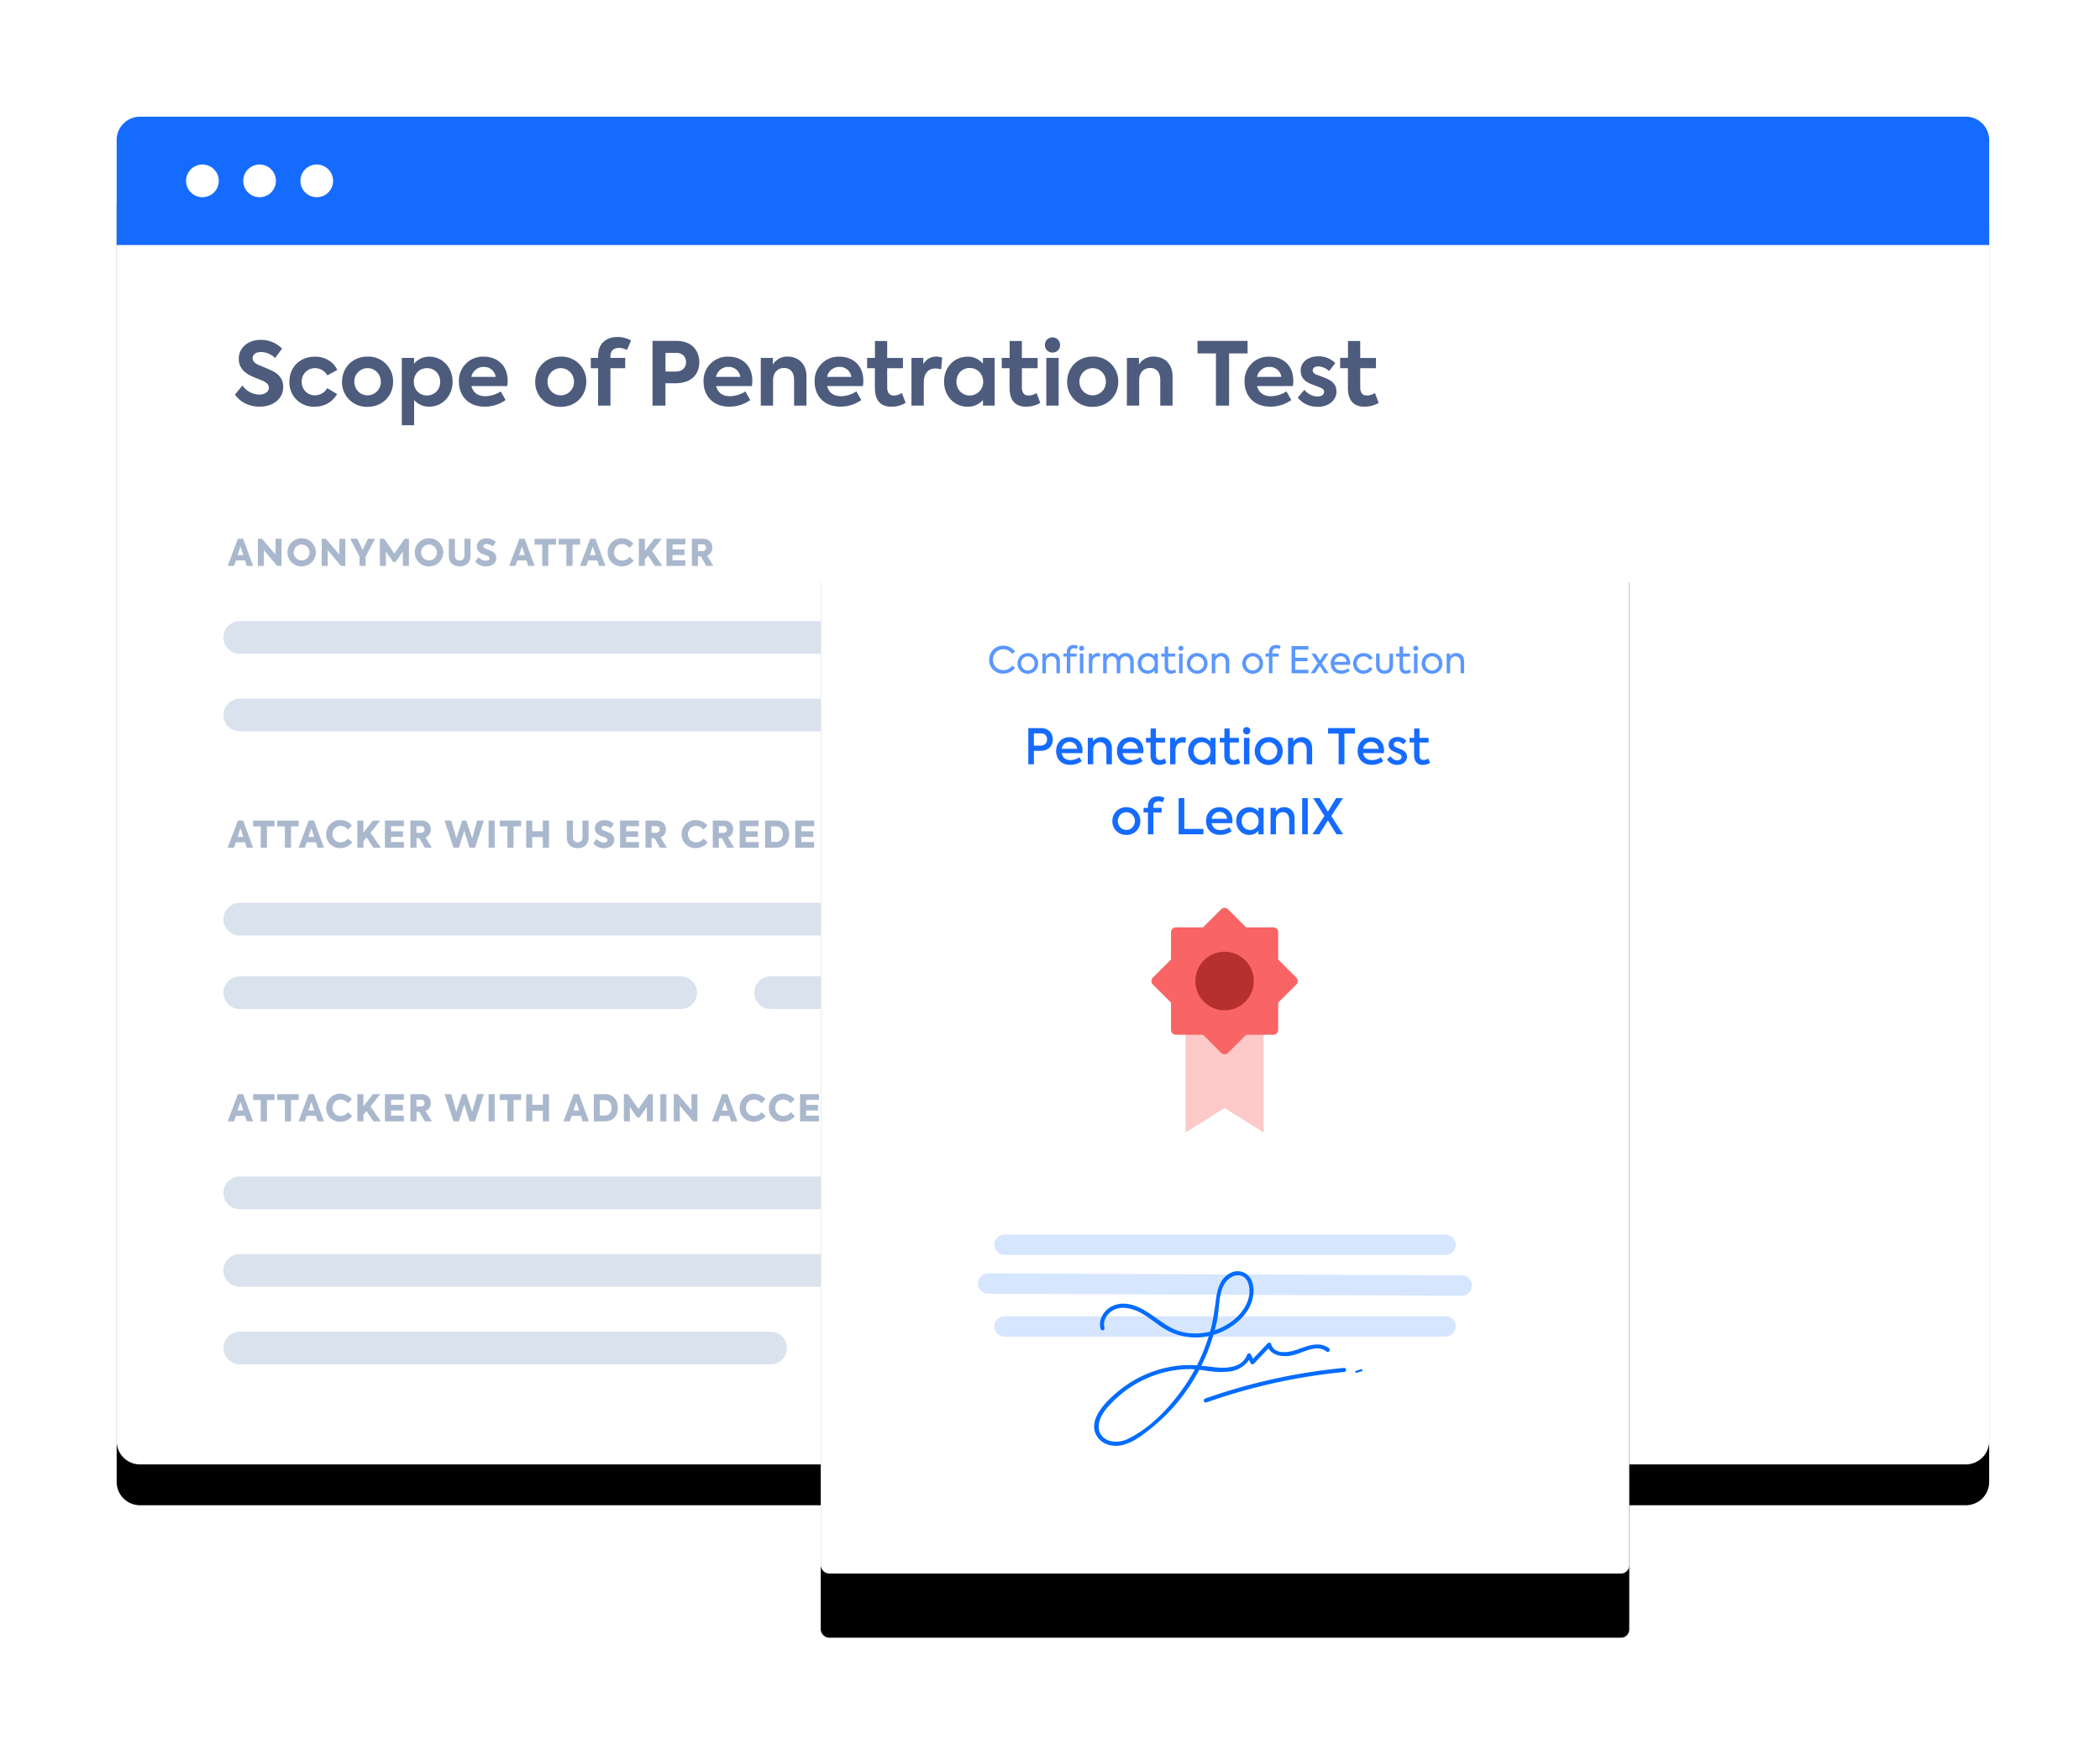
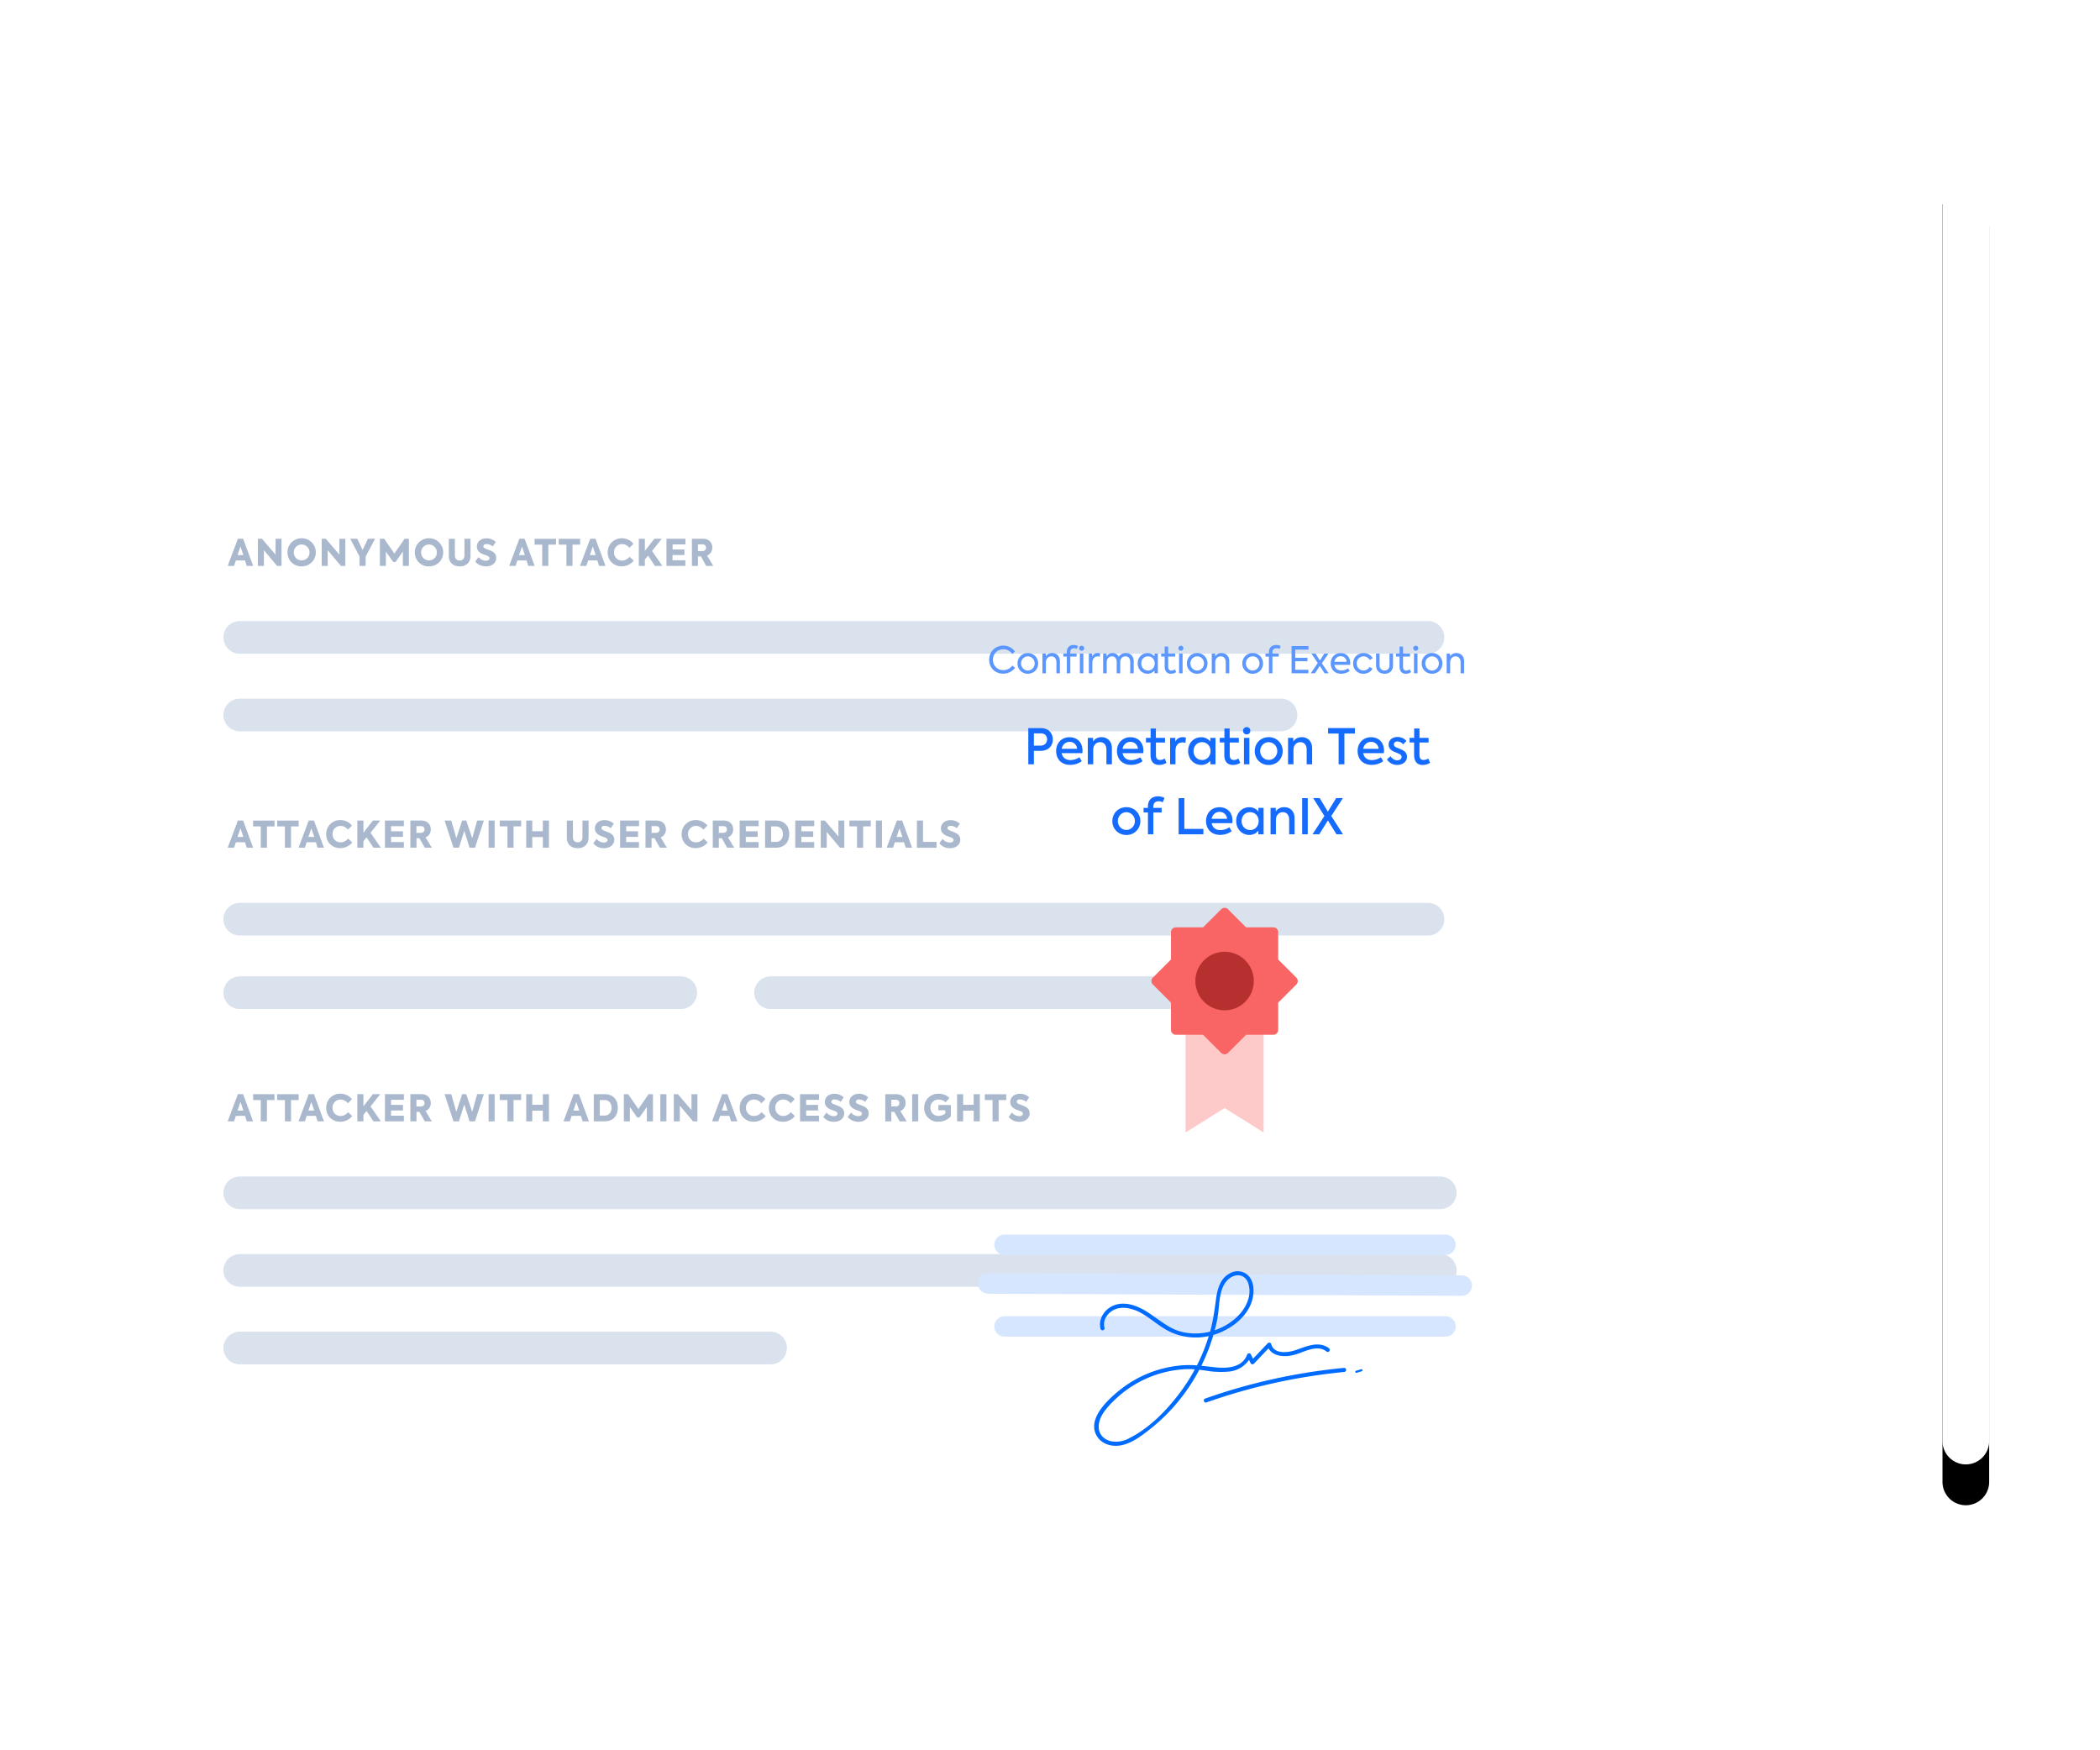
<svg xmlns="http://www.w3.org/2000/svg" xmlns:xlink="http://www.w3.org/1999/xlink" width="360" height="300">
  <defs>
-     <path d="M20 28h317a4 4 0 0 1 4 4v215a4 4 0 0 1-4 4H24a4 4 0 0 1-4-4V28z" id="b" />
+     <path d="M20 28h317a4 4 0 0 1 4 4v215a4 4 0 0 1-4 4a4 4 0 0 1-4-4V28z" id="b" />
    <filter x="-8.1%" y="-8.5%" width="116.2%" height="123.3%" filterUnits="objectBoundingBox" id="a">
      <feOffset dy="7" in="SourceAlpha" result="shadowOffsetOuter1" />
      <feGaussianBlur stdDeviation="7.5" in="shadowOffsetOuter1" result="shadowBlurOuter1" />
      <feColorMatrix values="0 0 0 0 0.157 0 0 0 0 0.204 0 0 0 0 0.31 0 0 0 0.2 0" in="shadowBlurOuter1" />
    </filter>
-     <rect id="d" width="138.6" height="182" rx="1.4" />
    <filter x="-31%" y="-17.6%" width="162%" height="147.3%" filterUnits="objectBoundingBox" id="c">
      <feOffset dy="11" in="SourceAlpha" result="shadowOffsetOuter1" />
      <feGaussianBlur stdDeviation="12.5" in="shadowOffsetOuter1" result="shadowBlurOuter1" />
      <feColorMatrix values="0 0 0 0 0.157 0 0 0 0 0.204 0 0 0 0 0.31 0 0 0 0.2 0" in="shadowBlurOuter1" />
    </filter>
  </defs>
  <g fill="none" fill-rule="evenodd">
    <use fill="#000" filter="url(#a)" xlink:href="#b" />
    <use fill="#FFF" xlink:href="#b" />
-     <path d="M24 20h313a4 4 0 0 1 4 4v18H20V24a4 4 0 0 1 4-4z" fill="#166BFF" />
    <path d="M34.7 33.8a2.8 2.8 0 1 1 0-5.6 2.8 2.8 0 0 1 0 5.6zm9.8 0a2.8 2.8 0 1 1 0-5.6 2.8 2.8 0 0 1 0 5.6zm9.8 0a2.8 2.8 0 1 1 0-5.6 2.8 2.8 0 0 1 0 5.6z" fill="#FFF" />
-     <path d="M44.48 69.7c-1.69 0-3.25-.7-4.2-2.07l1.28-1.55c.73 1.01 1.81 1.55 2.94 1.55.93 0 1.59-.5 1.59-1.19 0-.55-.44-.88-1-1.15-.71-.33-1.63-.6-2.4-1.04-.98-.55-1.76-1.38-1.76-2.76 0-1.83 1.53-3.24 3.78-3.24 1.29 0 2.61.45 3.64 1.5l-1.18 1.62a3.56 3.56 0 0 0-2.43-1.03c-.89 0-1.43.43-1.43 1.06 0 .56.45.87.9 1.1.59.27 1.7.69 2.45 1.06 1.08.53 1.89 1.35 1.89 2.76 0 1.97-1.63 3.38-4.06 3.38zm9.47 0a4.14 4.14 0 0 1-4.34-4.28c0-2.49 1.8-4.29 4.4-4.29 1.62 0 3.12.8 3.81 2.28l-1.7.93a2.44 2.44 0 0 0-2.08-1.24c-1.34 0-2.32 1-2.32 2.32 0 1.34.97 2.34 2.27 2.34.88 0 1.73-.52 2.09-1.23l1.71 1.01a4.27 4.27 0 0 1-3.84 2.16zm9.06.03a4.22 4.22 0 0 1-4.38-4.3c0-2.36 1.77-4.31 4.38-4.31a4.24 4.24 0 0 1 4.38 4.3c0 2.39-1.77 4.31-4.38 4.31zm0-1.97a2.28 2.28 0 0 0 2.27-2.34c0-1.29-1-2.32-2.27-2.32a2.28 2.28 0 0 0-2.27 2.32c0 1.31 1 2.34 2.27 2.34zm10.56-6.63c2.34 0 4.02 1.92 4.02 4.3 0 2.36-1.68 4.28-4.03 4.28-1.14 0-1.97-.49-2.57-1.14v4.31h-2.11V61.34h2.1v1.01a3.33 3.33 0 0 1 2.59-1.22zm-.38 6.65c1.37 0 2.27-1.05 2.27-2.34 0-1.29-.9-2.34-2.27-2.34-1.34 0-2.25 1.05-2.25 2.34 0 1.29.9 2.34 2.25 2.34zm13.84-2.54c0 .33-.03.63-.08.93h-6.14c.26 1 1 1.74 2.39 1.74a5 5 0 0 0 2.64-.82l.84 1.48a6.19 6.19 0 0 1-3.57 1.13c-3.06 0-4.44-2.09-4.44-4.28a4.11 4.11 0 0 1 4.26-4.29c2.32 0 4.1 1.52 4.1 4.11zm-4.1-2.35a2.1 2.1 0 0 0-2.12 1.71h4.16a1.98 1.98 0 0 0-2.04-1.71zm13.2 6.84a4.22 4.22 0 0 1-4.38-4.3c0-2.36 1.77-4.31 4.38-4.31a4.24 4.24 0 0 1 4.38 4.3c0 2.39-1.77 4.31-4.38 4.31zm0-1.97a2.28 2.28 0 0 0 2.27-2.34c0-1.29-1-2.32-2.27-2.32a2.28 2.28 0 0 0-2.27 2.32c0 1.31 1 2.34 2.27 2.34zm10.04-8.13c-.98 0-1.52.5-1.52 1.43v.28h2.53v1.77h-2.53v6.41h-2.12v-6.4h-1.25v-1.78h1.25v-.33c0-2.17 1.44-3.25 3.32-3.25.89 0 1.62.22 2.33.6l-.7 1.62a3.2 3.2 0 0 0-1.31-.35zm9.79-1.2c2.79 0 3.92 1.82 3.92 3.66 0 1.9-1.19 3.6-4.08 3.6h-1.72v3.83h-2.22V58.43h4.1zm-.09 5.25c1.21 0 1.74-.8 1.74-1.62 0-.82-.57-1.57-1.62-1.57h-1.9v3.2h1.78zm13.1 1.56c0 .33-.03.63-.08.93h-6.13c.25 1 .98 1.74 2.38 1.74a5 5 0 0 0 2.64-.82l.84 1.48a6.19 6.19 0 0 1-3.57 1.13c-3.06 0-4.44-2.09-4.44-4.28a4.11 4.11 0 0 1 4.26-4.29c2.32 0 4.1 1.52 4.1 4.11zm-4.1-2.35a2.1 2.1 0 0 0-2.12 1.71h4.16a1.98 1.98 0 0 0-2.04-1.71zm5.55 6.63v-8.18h2.07v1.14a2.86 2.86 0 0 1 2.56-1.36c1.66 0 3.2 1.1 3.2 3.4v5h-2.12v-4.43c0-1.32-.7-2.02-1.72-2.02-1.11 0-1.88.84-1.88 2.07v4.38h-2.11zM148 65.24c0 .33-.03.63-.07.93h-6.14c.25 1 .99 1.74 2.39 1.74a5 5 0 0 0 2.63-.82l.84 1.48a6.19 6.19 0 0 1-3.56 1.13c-3.06 0-4.44-2.09-4.44-4.28a4.11 4.11 0 0 1 4.25-4.29c2.33 0 4.1 1.52 4.1 4.11zm-4.1-2.35a2.1 2.1 0 0 0-2.11 1.71h4.16a1.98 1.98 0 0 0-2.04-1.71zm10.72 4.48l.63 1.67c-.65.43-1.58.67-2.42.67-1.88 0-2.85-1.1-2.85-3.22v-3.38h-1.33v-1.77h1.34v-2.89h2.1v2.9h2.7v1.76h-2.7v3.24c0 .95.37 1.44 1.16 1.44.53 0 .96-.19 1.37-.42zm1.63 2.15v-8.18h2.03v1.1a2.45 2.45 0 0 1 2.25-1.32c.3 0 .66.06.98.18l-.17 2.02c-.34-.1-.66-.16-.98-.16-1.11 0-2 .69-2 2.47v3.89h-2.11zm12.25-8.18h2.01v8.18h-2v-.95a3.46 3.46 0 0 1-2.61 1.14c-2.38 0-4.06-1.89-4.06-4.32 0-2.46 1.73-4.26 4.06-4.26 1.15 0 1.99.51 2.6 1.19v-.98zm-2.26 6.45a2.3 2.3 0 0 0 2.3-2.37c0-1.27-.95-2.35-2.3-2.35-1.37 0-2.28 1.08-2.28 2.35 0 1.31.93 2.37 2.28 2.37zm11.46-.42l.63 1.67c-.65.43-1.58.67-2.42.67-1.87 0-2.84-1.1-2.84-3.22v-3.38h-1.34v-1.77h1.35v-2.89h2.1v2.9h2.7v1.76h-2.7v3.24c0 .95.36 1.44 1.16 1.44.52 0 .95-.19 1.36-.42zm2.73-6.94c-.74 0-1.3-.56-1.3-1.3s.56-1.3 1.3-1.3c.73 0 1.3.56 1.3 1.3s-.56 1.3-1.3 1.3zm1.05 9.09h-2.11v-8.18h2.11v8.18zm5.84.21a4.22 4.22 0 0 1-4.38-4.3c0-2.36 1.77-4.31 4.38-4.31a4.24 4.24 0 0 1 4.38 4.3c0 2.39-1.77 4.31-4.38 4.31zm0-1.97a2.28 2.28 0 0 0 2.26-2.34c0-1.29-.99-2.32-2.27-2.32a2.28 2.28 0 0 0-2.26 2.32c0 1.31.99 2.34 2.26 2.34zm5.86 1.76v-8.18h2.07v1.14a2.86 2.86 0 0 1 2.56-1.36c1.66 0 3.2 1.1 3.2 3.4v5h-2.11v-4.43c0-1.32-.71-2.02-1.73-2.02-1.11 0-1.88.84-1.88 2.07v4.38h-2.11zm15.27-8.94h-3.16v-2.15h8.58v2.15h-3.17v8.94h-2.25v-8.94zm13.26 4.66c0 .33-.03.63-.08.93h-6.13c.25 1 .99 1.74 2.38 1.74a5 5 0 0 0 2.65-.82l.84 1.48a6.19 6.19 0 0 1-3.58 1.13c-3.05 0-4.44-2.09-4.44-4.28a4.11 4.11 0 0 1 4.27-4.29c2.32 0 4.09 1.52 4.09 4.11zm-4.1-2.35a2.1 2.1 0 0 0-2.11 1.71h4.16a1.98 1.98 0 0 0-2.04-1.71zm8.24 6.84c-1.3 0-2.55-.53-3.38-1.58l1.13-1.33c.59.7 1.44 1.14 2.27 1.14.64 0 1.12-.33 1.12-.8 0-.3-.2-.52-.59-.7-.44-.21-1.53-.56-2.02-.81-.93-.45-1.41-1.17-1.41-2.12 0-1.42 1.2-2.46 3.06-2.46 1.05 0 2.07.35 2.87 1.17l-1.06 1.37a2.78 2.78 0 0 0-1.87-.81c-.59 0-.93.31-.93.69 0 .28.18.57.72.75.51.2 1.32.46 1.97.8.91.47 1.38 1.1 1.38 2.06 0 1.49-1.27 2.63-3.26 2.63zm9.86-2.36l.63 1.67c-.65.43-1.58.67-2.42.67-1.88 0-2.85-1.1-2.85-3.22v-3.38h-1.33v-1.77h1.34v-2.89h2.1v2.9h2.7v1.76h-2.7v3.24c0 .95.36 1.44 1.16 1.44.53 0 .96-.19 1.37-.42z" fill="#4D5C7D" fill-rule="nonzero" />
    <g>
      <path d="M42.3 97l-.3-.94h-1.56l-.32.94h-1.09l1.75-4.66h.9L43.4 97h-1.08zm-1.08-3.33l-.5 1.48h1l-.5-1.48zm6.02-1.33h1.02V97h-.75l-2.27-2.7V97h-1.03v-4.66h.7l2.33 2.73v-2.73zm4.46 4.74a2.37 2.37 0 0 1-2.42-2.4 2.4 2.4 0 0 1 2.43-2.42 2.4 2.4 0 0 1 2.43 2.42c0 1.33-1.05 2.4-2.44 2.4zm0-1.03c.77 0 1.36-.59 1.36-1.37a1.35 1.35 0 1 0-2.7 0c0 .78.6 1.37 1.35 1.37zm6.48-3.7h1.02V97h-.75l-2.27-2.7V97h-1.03v-4.66h.7l2.33 2.73v-2.73zm6.12 0l-1.62 3.06V97h-1.04v-1.6l-1.6-3.06h1.21l.91 1.93.93-1.93h1.21zm.82 4.65v-4.66h.74l1.75 2.54 1.75-2.54h.74V97h-1.04v-2.46l-1.26 1.8h-.38l-1.27-1.8V97h-1.03zm8.42.08a2.37 2.37 0 0 1-2.43-2.4 2.4 2.4 0 0 1 2.44-2.42 2.4 2.4 0 0 1 2.43 2.42c0 1.33-1.05 2.4-2.44 2.4zm0-1.03c.77 0 1.36-.59 1.35-1.37a1.35 1.35 0 1 0-2.7 0c0 .78.6 1.37 1.36 1.37zm5.26 1.03c-.97 0-1.86-.53-1.86-1.83v-2.9h1.04v2.85c0 .6.35.87.82.87s.82-.27.82-.87v-2.86h1.04v2.9c0 1.3-.88 1.84-1.86 1.84zm4.5 0c-.74 0-1.4-.3-1.83-.84l.57-.75c.32.39.78.62 1.26.62.34 0 .62-.16.62-.42 0-.2-.18-.33-.4-.44-.3-.11-.69-.22-1.02-.4-.42-.23-.75-.58-.75-1.18 0-.8.67-1.4 1.66-1.4.54 0 1.12.19 1.58.62l-.52.77a1.63 1.63 0 0 0-1.05-.41c-.36 0-.56.16-.56.38 0 .21.2.33.38.4.25.12.68.27 1 .41.46.22.83.56.83 1.19 0 .83-.7 1.45-1.77 1.45zm7.26-.08l-.3-.94h-1.57l-.32.94h-1.08l1.74-4.66h.9L91.66 97h-1.09zm-1.08-3.33l-.5 1.48h1l-.5-1.48zm3.48-.32h-1.32v-1h3.68v1H94V97h-1.05v-3.65zm4.14 0h-1.32v-1h3.67v1h-1.3V97H97.1v-3.65zm5.6 3.65l-.3-.94h-1.56l-.33.94h-1.08l1.75-4.66h.9L103.8 97h-1.08zm-1.08-3.33l-.5 1.48h1l-.5-1.48zm4.95 3.4c-1.33 0-2.4-.96-2.4-2.38 0-1.44 1.1-2.43 2.42-2.43.85 0 1.58.4 2 .95l-.69.69c-.3-.37-.74-.64-1.26-.64-.77 0-1.38.6-1.38 1.42 0 .8.6 1.4 1.38 1.4.51 0 .97-.26 1.29-.65l.7.66c-.4.54-1.16.98-2.06.98zm5.7-.07l-1.17-1.77-.55.66V97h-1.04v-4.66h1.04v2.08l1.63-2.08h1.26l-1.66 2.1 1.77 2.56h-1.28zm1.98 0v-4.66h3.25v.97h-2.2v.87h2.03v.96h-2.04v.89h2.2V97h-3.24zm6.82 0l-.91-1.63h-.51V97h-1.04v-4.66h1.85c1.13 0 1.65.71 1.65 1.51 0 .55-.27 1.12-.9 1.38l1.07 1.77h-1.2zm-1.42-3.7v1.15h.74c.47 0 .65-.29.65-.58 0-.3-.2-.57-.58-.57h-.81zM42.3 145.3l-.3-.94h-1.56l-.32.94h-1.09l1.75-4.66h.9l1.71 4.66h-1.08zm-1.08-3.33l-.5 1.48h1l-.5-1.48zm3.49-.32h-1.32v-1h3.67v1h-1.3v3.65H44.7v-3.65zm4.13 0h-1.32v-1h3.68v1h-1.31v3.65h-1.05v-3.65zm5.61 3.65l-.3-.94h-1.57l-.32.94h-1.08l1.74-4.66h.9l1.72 4.66h-1.09zm-1.08-3.33l-.5 1.48h1l-.5-1.48zm4.95 3.4c-1.34 0-2.4-.96-2.4-2.38 0-1.44 1.1-2.43 2.41-2.43.86 0 1.59.4 2 .95l-.68.69c-.31-.37-.75-.64-1.26-.64-.77 0-1.39.6-1.39 1.42 0 .8.6 1.4 1.38 1.4.52 0 .97-.26 1.3-.65l.7.66c-.41.54-1.16.98-2.06.98zm5.7-.07l-1.18-1.77-.54.66v1.11h-1.04v-4.66h1.04v2.08l1.63-2.08h1.26l-1.67 2.1 1.77 2.56h-1.27zm1.97 0v-4.66h3.25v.97h-2.2v.87h2.04v.96h-2.04v.89h2.2v.97h-3.25zm6.83 0l-.92-1.63h-.5v1.63h-1.05v-4.66h1.86c1.12 0 1.64.71 1.64 1.51 0 .55-.26 1.12-.9 1.38l1.08 1.77h-1.21zm-1.43-3.7v1.15h.74c.47 0 .65-.29.65-.58 0-.3-.2-.57-.58-.57h-.8zm6.35 3.7l-1.53-4.66h1.15l.87 3.03 1-3.03h.7l1.02 3.03.85-3.03h1.15l-1.52 4.66h-.94l-.9-2.9-.91 2.9h-.94zm6.02-4.66h1.04v4.66h-1.04v-4.66zm3.23 1h-1.32v-1h3.67v1h-1.3v3.66h-1.05v-3.65zm3.22 3.66v-4.66h1.04v1.83h1.81v-1.83h1.05v4.66h-1.05v-1.83h-1.81v1.83h-1.04zm8.83.08c-.97 0-1.87-.53-1.87-1.83v-2.9h1.05v2.85c0 .6.35.87.82.87.46 0 .81-.27.81-.87v-2.86h1.05v2.9c0 1.3-.89 1.84-1.86 1.84zm4.5 0c-.74 0-1.4-.3-1.83-.84l.56-.75c.32.39.78.62 1.27.62.34 0 .61-.16.61-.42 0-.2-.18-.33-.4-.44-.3-.11-.68-.22-1.02-.4-.41-.23-.75-.58-.75-1.18 0-.8.68-1.4 1.66-1.4.55 0 1.13.19 1.58.62l-.52.77a1.63 1.63 0 0 0-1.05-.41c-.36 0-.55.16-.55.38 0 .21.2.33.38.4.24.12.67.27.99.41.47.22.83.56.83 1.19 0 .83-.7 1.45-1.77 1.45zm2.76-.08v-4.66h3.25v.97h-2.2v.87h2.03v.96h-2.04v.89h2.2v.97h-3.24zm6.82 0l-.91-1.63h-.51v1.63h-1.04v-4.66h1.85c1.13 0 1.65.71 1.65 1.51 0 .55-.27 1.12-.9 1.38l1.07 1.77h-1.2zm-1.42-3.7v1.15h.74c.47 0 .64-.29.64-.58 0-.3-.2-.57-.58-.57h-.8zm7.55 3.77c-1.33 0-2.4-.96-2.4-2.38 0-1.44 1.1-2.43 2.42-2.43.85 0 1.58.4 2 .95l-.69.69c-.3-.37-.74-.64-1.26-.64-.77 0-1.38.6-1.38 1.42 0 .8.6 1.4 1.38 1.4.51 0 .97-.26 1.29-.65l.7.66c-.4.54-1.16.98-2.06.98zm5.4-.07l-.9-1.63h-.52v1.63h-1.04v-4.66h1.85c1.13 0 1.65.71 1.65 1.51 0 .55-.27 1.12-.9 1.38l1.08 1.77h-1.21zm-1.42-3.7v1.15h.74c.47 0 .65-.29.65-.58 0-.3-.2-.57-.58-.57h-.8zm3.57 3.7v-4.66h3.25v.97h-2.2v.87h2.04v.96h-2.04v.89h2.2v.97h-3.25zm4.36 0v-4.66h1.86c1.43 0 2.27.9 2.27 2.34 0 1.43-.86 2.32-2.3 2.32h-1.83zm1.04-1h.84c.78 0 1.17-.62 1.17-1.33 0-.71-.39-1.32-1.17-1.32h-.84v2.65zm4.13 1v-4.66h3.25v.97h-2.2v.87h2.03v.96h-2.04v.89h2.2v.97h-3.24zm7.4-4.66h1.01v4.66H144l-2.27-2.7v2.7h-1.03v-4.66h.7l2.33 2.73v-2.73zm3.2 1h-1.32v-1h3.67v1h-1.31v3.66h-1.05v-3.65zm3.22-1h1.04v4.66h-1.04v-4.66zm5.13 4.66l-.31-.94h-1.56l-.32.94H152l1.75-4.66h.9l1.71 4.66h-1.08zm-1.08-3.33l-.5 1.48h1l-.5-1.48zm2.99 3.33v-4.66h1.04v3.66h2.32v1h-3.36zm5.66.08c-.73 0-1.4-.3-1.82-.84l.56-.75c.32.39.78.62 1.27.62.34 0 .61-.16.61-.42 0-.2-.18-.33-.4-.44-.3-.11-.68-.22-1.02-.4-.41-.23-.75-.58-.75-1.18 0-.8.68-1.4 1.66-1.4.55 0 1.13.19 1.58.62l-.52.77a1.63 1.63 0 0 0-1.05-.41c-.36 0-.55.16-.55.38 0 .21.2.33.38.4.24.12.67.27.98.41.48.22.84.56.84 1.19 0 .83-.7 1.45-1.77 1.45zM42.3 192.2l-.3-.94h-1.56l-.32.94h-1.09l1.75-4.66h.9l1.71 4.66h-1.08zm-1.08-3.33l-.5 1.48h1l-.5-1.48zm3.49-.32h-1.32v-1h3.67v1h-1.3v3.65H44.7v-3.65zm4.13 0h-1.32v-1h3.68v1h-1.31v3.65h-1.05v-3.65zm5.61 3.65l-.3-.94h-1.57l-.32.94h-1.08l1.74-4.66h.9l1.72 4.66h-1.09zm-1.08-3.33l-.5 1.48h1l-.5-1.48zm4.95 3.4c-1.34 0-2.4-.96-2.4-2.38 0-1.44 1.1-2.43 2.41-2.43.86 0 1.59.4 2 .95l-.68.69c-.31-.37-.75-.64-1.26-.64-.77 0-1.39.6-1.39 1.42 0 .8.6 1.4 1.38 1.4.52 0 .97-.26 1.3-.65l.7.66c-.41.54-1.16.98-2.06.98zm5.7-.07l-1.18-1.77-.54.66v1.11h-1.04v-4.66h1.04v2.08l1.63-2.08h1.26l-1.67 2.1 1.77 2.56h-1.27zm1.97 0v-4.66h3.25v.97h-2.2v.87h2.04v.96h-2.04v.89h2.2v.97h-3.25zm6.83 0l-.92-1.63h-.5v1.63h-1.05v-4.66h1.86c1.12 0 1.64.71 1.64 1.51 0 .55-.26 1.12-.9 1.38l1.08 1.77h-1.21zm-1.43-3.7v1.15h.74c.47 0 .65-.29.65-.58 0-.3-.2-.57-.58-.57h-.8zm6.35 3.7l-1.53-4.66h1.15l.87 3.03 1-3.03h.7l1.02 3.03.85-3.03h1.15l-1.52 4.66h-.94l-.9-2.9-.91 2.9h-.94zm6.02-4.66h1.04v4.66h-1.04v-4.66zm3.23 1h-1.32v-1h3.67v1h-1.3v3.66h-1.05v-3.65zm3.22 3.66v-4.66h1.04v1.82h1.81v-1.82h1.05v4.66h-1.05v-1.83h-1.81v1.83h-1.04zm9.67 0l-.3-.94H98l-.32.94H96.6l1.74-4.66h.9l1.72 4.66h-1.09zm-1.08-3.33l-.5 1.48h1l-.5-1.48zm2.99 3.33v-4.66h1.86c1.43 0 2.26.9 2.26 2.34 0 1.43-.85 2.32-2.3 2.32h-1.82zm1.04-1h.83c.79 0 1.18-.62 1.18-1.33 0-.71-.4-1.32-1.18-1.32h-.83v2.65zm4.12 1v-4.66h.73l1.76 2.54 1.74-2.54h.75v4.66h-1.04v-2.46l-1.27 1.8h-.38l-1.26-1.8v2.46h-1.03zm6.25-4.66h1.04v4.66h-1.04v-4.66zm5.34 0h1.02v4.66h-.75l-2.27-2.7v2.7h-1.03v-4.66h.7l2.33 2.73v-2.73zm6.8 4.66l-.31-.94h-1.57l-.32.94h-1.08l1.74-4.66h.91l1.7 4.66h-1.07zm-1.09-3.33l-.5 1.48h1l-.5-1.48zm4.95 3.4c-1.33 0-2.4-.96-2.4-2.38 0-1.44 1.1-2.43 2.41-2.43.86 0 1.6.4 2 .95l-.68.69c-.3-.37-.74-.64-1.26-.64-.77 0-1.39.6-1.39 1.42 0 .8.6 1.4 1.38 1.4.52 0 .97-.26 1.3-.65l.7.66c-.4.54-1.16.98-2.06.98zm5.01 0c-1.33 0-2.4-.96-2.4-2.38 0-1.44 1.1-2.43 2.42-2.43.85 0 1.58.4 2 .95l-.69.69c-.3-.37-.74-.64-1.26-.64-.77 0-1.38.6-1.38 1.42 0 .8.6 1.4 1.38 1.4.51 0 .97-.26 1.29-.65l.7.66c-.4.54-1.16.98-2.06.98zm2.94-.07v-4.66h3.25v.97h-2.2v.87h2.04v.96h-2.04v.89h2.2v.97h-3.25zm5.8.08c-.73 0-1.4-.3-1.82-.84l.56-.75c.32.39.78.62 1.27.62.34 0 .61-.16.61-.42 0-.2-.18-.33-.4-.44-.3-.11-.68-.22-1.02-.4-.41-.23-.75-.58-.75-1.18 0-.8.68-1.4 1.66-1.4.55 0 1.13.19 1.58.62l-.52.77a1.63 1.63 0 0 0-1.05-.41c-.36 0-.55.16-.55.38 0 .21.2.33.38.4.24.12.67.27.98.41.48.22.84.56.84 1.19 0 .83-.7 1.45-1.77 1.45zm4.2 0c-.74 0-1.4-.3-1.83-.84l.57-.75c.32.39.78.62 1.27.62.34 0 .6-.16.6-.42 0-.2-.17-.33-.4-.44-.28-.11-.67-.22-1-.4-.42-.23-.76-.58-.76-1.18 0-.8.68-1.4 1.66-1.4.55 0 1.13.19 1.58.62l-.52.77a1.63 1.63 0 0 0-1.05-.41c-.36 0-.55.16-.55.38 0 .21.2.33.37.4.25.12.68.27 1 .41.47.22.83.56.83 1.19 0 .83-.7 1.45-1.77 1.45zm7.07-.08l-.91-1.63h-.51v1.63h-1.04v-4.66h1.85c1.13 0 1.64.71 1.64 1.51 0 .55-.26 1.12-.9 1.38l1.08 1.77h-1.2zm-1.42-3.7v1.15h.73c.48 0 .65-.29.65-.58 0-.3-.2-.57-.58-.57h-.8zm3.57-.96h1.04v4.66h-1.04v-4.66zm4.5 4.73a2.34 2.34 0 0 1-2.44-2.4 2.38 2.38 0 0 1 2.48-2.4c.78 0 1.45.3 1.85.72l-.66.75c-.31-.29-.73-.48-1.2-.48-.82 0-1.4.6-1.4 1.4 0 .78.55 1.41 1.4 1.41.47 0 .9-.2 1.15-.44v-.53h-1.18v-.9H163v1.96c-.57.57-1.3.9-2.13.9zm3.2-.07v-4.66h1.04v1.82h1.8v-1.82h1.06v4.66h-1.05v-1.83h-1.81v1.83h-1.04zm6.08-3.65h-1.32v-1h3.67v1h-1.3v3.65h-1.05v-3.65zm4.59 3.73c-.74 0-1.4-.3-1.83-.84l.57-.75c.32.39.78.62 1.26.62.34 0 .62-.16.62-.42 0-.2-.18-.33-.4-.44-.3-.11-.69-.22-1.02-.4-.42-.23-.75-.58-.75-1.18 0-.8.67-1.4 1.66-1.4.54 0 1.12.19 1.58.62l-.52.77a1.63 1.63 0 0 0-1.05-.41c-.36 0-.56.16-.56.38 0 .21.2.33.38.4.25.12.68.27 1 .41.46.22.83.56.83 1.19 0 .83-.7 1.45-1.77 1.45z" fill="#AAB8CD" fill-rule="nonzero" />
      <g stroke="#DAE2EE" stroke-linecap="round" stroke-width="5.6">
        <path d="M41.1 122.55h178.5M41.1 157.55h203.7M41.1 109.25h203.7M41.1 170.15h75.6M132.1 170.15h71.4M41.1 204.45h205.8M41.1 217.75h205.8M41.1 231.05h91" />
      </g>
      <g transform="translate(140.7 87.7)">
        <use fill="#000" filter="url(#c)" xlink:href="#d" />
        <use fill="#FFF" xlink:href="#d" />
      </g>
      <path d="M172.2 213.35h75.6M172.2 227.35h75.6M169.4 220l81.2.35" stroke="#D7E6FF" stroke-width="3.5" stroke-linecap="round" />
      <path d="M178.42 124.8c1.45 0 2.06.98 2.06 1.96 0 .99-.65 1.94-2.15 1.94h-1.09v2.3h-.96v-6.2h2.14zm-.06 3c.8 0 1.14-.54 1.14-1.06 0-.54-.34-1.04-1.04-1.04h-1.22v2.1h1.12zm7.21.85c0 .18-.01.32-.03.44H182c.13.65.58 1.19 1.5 1.19.53 0 1.14-.2 1.54-.49l.4.68c-.42.32-1.15.63-1.97.63-1.7 0-2.42-1.18-2.42-2.38 0-1.34.92-2.36 2.3-2.36 1.27 0 2.22.85 2.22 2.29zm-2.21-1.49c-.7 0-1.22.48-1.36 1.18h2.64a1.25 1.25 0 0 0-1.28-1.18zm3.12 3.84v-4.53h.9v.64c.27-.46.79-.76 1.45-.76.92 0 1.78.61 1.78 1.9V131h-.94v-2.5c0-.84-.45-1.29-1.08-1.29-.7 0-1.18.54-1.18 1.31V131h-.93zm9.53-2.35c0 .18-.02.32-.04.44h-3.53c.12.65.57 1.19 1.5 1.19.52 0 1.13-.2 1.54-.49l.38.68c-.4.32-1.14.63-1.95.63-1.7 0-2.43-1.18-2.43-2.38 0-1.34.92-2.36 2.3-2.36 1.28 0 2.23.85 2.23 2.29zm-2.22-1.49c-.7 0-1.22.48-1.35 1.18h2.63a1.25 1.25 0 0 0-1.28-1.18zm5.86 2.85l.32.72c-.33.25-.8.38-1.25.38-1 0-1.49-.63-1.49-1.73v-2.12h-.78v-.79h.8v-1.6h.9v1.6h1.57v.8h-1.56v2.13c0 .54.2.86.7.86.29 0 .55-.1.8-.25zm.94.99v-4.53h.89v.65c.27-.52.7-.77 1.28-.77.16 0 .34.02.54.08l-.09.9a1.5 1.5 0 0 0-.5-.08c-.65 0-1.2.42-1.2 1.43V131h-.92zm6.9-4.53h.88V131h-.89v-.62c-.37.44-.88.73-1.54.73-1.31 0-2.26-1.05-2.26-2.4 0-1.36.95-2.35 2.26-2.35.66 0 1.17.3 1.54.74v-.63zm-1.43 3.8c.88 0 1.46-.7 1.46-1.54 0-.82-.58-1.52-1.46-1.52-.89 0-1.45.7-1.45 1.53 0 .83.57 1.52 1.45 1.52zm6.24-.26l.32.72c-.33.25-.8.38-1.25.38-1 0-1.49-.63-1.49-1.73v-2.12h-.78v-.79h.8v-1.6h.9v1.6h1.57v.8h-1.56v2.13c0 .54.2.86.7.86.29 0 .55-.1.8-.25zm1.42-4.13a.62.62 0 0 1-.63-.63c0-.36.28-.62.63-.62a.6.6 0 0 1 .62.62c0 .36-.26.63-.62.63zm.46 5.12h-.93v-4.53h.93V131zm3.31.12a2.33 2.33 0 0 1-2.39-2.39c0-1.3.98-2.38 2.4-2.38 1.4 0 2.39 1.08 2.39 2.38 0 1.32-.98 2.39-2.4 2.39zm0-.87c.83 0 1.47-.68 1.47-1.52a1.5 1.5 0 0 0-1.47-1.52c-.82 0-1.46.7-1.46 1.52 0 .84.64 1.52 1.46 1.52zm3.32.75v-4.53h.9v.64c.27-.46.8-.76 1.45-.76.92 0 1.78.61 1.78 1.9V131H224v-2.5c0-.84-.45-1.29-1.08-1.29-.7 0-1.18.54-1.18 1.31V131h-.93zm8.67-5.27h-1.81v-.94h4.6v.94h-1.8V131h-.99v-5.27zm7.78 2.92c0 .18-.02.32-.03.44h-3.54c.13.65.57 1.19 1.5 1.19.52 0 1.14-.2 1.54-.49l.39.68c-.42.32-1.15.63-1.96.63-1.7 0-2.43-1.18-2.43-2.38 0-1.34.93-2.36 2.31-2.36 1.27 0 2.22.85 2.22 2.29zm-2.22-1.49c-.7 0-1.22.48-1.35 1.18h2.64a1.25 1.25 0 0 0-1.29-1.18zm4.47 3.95c-.66 0-1.34-.3-1.74-.95l.6-.54c.3.46.75.7 1.16.7.45 0 .74-.27.74-.57 0-.25-.15-.4-.38-.52-.27-.14-.84-.34-1.12-.49-.5-.26-.72-.67-.72-1.12 0-.74.6-1.3 1.54-1.3.57 0 1.14.22 1.5.7l-.55.57c-.28-.35-.66-.5-.99-.5-.4 0-.6.24-.6.5 0 .18.09.37.38.5.3.13.74.29 1.1.47.48.26.77.6.77 1.15 0 .77-.67 1.4-1.69 1.4zm5.33-1.1l.32.72c-.34.25-.81.38-1.26.38-1 0-1.48-.63-1.48-1.73v-2.12h-.78v-.79h.79v-1.6h.91v1.6h1.56v.8h-1.56v2.13c0 .54.2.86.7.86.3 0 .55-.1.8-.25zm-51.75 13.1a2.33 2.33 0 0 1-2.4-2.38c0-1.3.99-2.38 2.4-2.38 1.4 0 2.4 1.08 2.4 2.38 0 1.32-1 2.39-2.4 2.39zm0-.86c.82 0 1.46-.68 1.46-1.52a1.5 1.5 0 0 0-1.46-1.52c-.83 0-1.46.7-1.46 1.52 0 .84.63 1.52 1.46 1.52zm5.56-4.91c-.61 0-.93.32-.93.89v.24h1.42v.8h-1.42V143h-.93v-3.74h-.75v-.79h.75v-.26c0-1.13.73-1.72 1.74-1.72.4 0 .78.1 1.1.28l-.3.74c-.25-.1-.45-.17-.68-.17zm3.4 5.66v-6.2h.98v5.27h3.27v.93h-4.24zm9.23-2.35c0 .18-.01.32-.03.44h-3.54c.13.65.57 1.19 1.5 1.19.53 0 1.14-.2 1.54-.49l.39.68c-.41.32-1.14.63-1.96.63-1.7 0-2.43-1.18-2.43-2.38 0-1.34.93-2.36 2.31-2.36 1.27 0 2.22.85 2.22 2.29zm-2.22-1.49c-.7 0-1.21.48-1.35 1.18h2.64a1.25 1.25 0 0 0-1.29-1.18zm6.67-.69h.89V143h-.9v-.62c-.36.44-.88.73-1.54.73-1.31 0-2.26-1.05-2.26-2.4 0-1.36.96-2.35 2.26-2.35.66 0 1.18.3 1.55.74v-.63zm-1.42 3.8c.87 0 1.46-.7 1.46-1.54 0-.82-.59-1.52-1.46-1.52-.9 0-1.46.7-1.46 1.53 0 .83.57 1.52 1.46 1.52zm3.5.73v-4.53h.9v.64c.27-.46.79-.76 1.44-.76.93 0 1.78.61 1.78 1.9V143H221v-2.5c0-.84-.45-1.29-1.08-1.29-.7 0-1.19.54-1.19 1.31V143h-.92zm5.42-6.2h.96v6.2h-.96v-6.2zM225 143l2.04-3.14-1.93-3.07h1.12l1.4 2.33 1.43-2.33h1.16l-2 3.07 2.01 3.14h-1.12l-1.47-2.37-1.48 2.37H225z" fill="#166BFF" fill-rule="nonzero" />
      <g transform="translate(197.4 155.6)" fill-rule="nonzero">
        <path fill="#FDC9C9" d="M19.22 17.58V38.5l-6.69-4.18-6.68 4.18V17.58z" />
        <path d="M12.53 25.1a.83.83 0 0 1-.59-.24l-3.1-3.1H4.18a.84.84 0 0 1-.84-.84v-4.67l-3.1-3.1a.84.84 0 0 1 0-1.19l3.1-3.1V4.18c0-.46.38-.83.84-.83h4.66l3.1-3.1a.83.83 0 0 1 1.18 0l3.1 3.1h4.67c.46 0 .83.37.83.83v4.68l3.1 3.1c.33.33.33.86 0 1.19l-3.1 3.1v4.67c0 .47-.37.84-.83.84h-4.67l-3.1 3.1a.83.83 0 0 1-.59.25z" fill="#F96464" />
        <ellipse fill="#B73030" cx="12.53" cy="12.55" rx="5.01" ry="5.02" />
      </g>
      <path d="M171.96 115.47c-1.3 0-2.39-.96-2.39-2.38 0-1.44 1.1-2.43 2.41-2.43.87 0 1.62.42 2.01 1.02l-.46.4c-.36-.49-.9-.8-1.53-.8-.99 0-1.78.76-1.78 1.81 0 1.04.77 1.77 1.77 1.77.64 0 1.2-.3 1.56-.78l.46.38a2.5 2.5 0 0 1-2.05 1zm4.24.01a1.73 1.73 0 0 1-1.77-1.77c0-.97.73-1.77 1.77-1.77s1.77.8 1.77 1.77c0 .98-.73 1.77-1.77 1.77zm0-.55a1.2 1.2 0 0 0 1.17-1.22c0-.66-.51-1.21-1.17-1.21-.65 0-1.16.55-1.16 1.2 0 .67.5 1.23 1.16 1.23zm2.5.47v-3.38h.6v.48c.2-.36.58-.57 1.06-.57.7 0 1.34.46 1.34 1.42v2.05h-.6v-1.88c0-.68-.37-1.02-.86-1.02-.55 0-.94.42-.94 1.03v1.87h-.6zm4.18-3.6c0-.81.47-1.25 1.15-1.25.28 0 .55.07.76.19l-.2.49c-.2-.08-.33-.12-.5-.12-.4 0-.61.25-.61.7v.21h1.08v.52h-1.08v2.86h-.6v-2.86h-.59v-.52h.59v-.21zm2.55-1.12c.24 0 .43.19.43.43 0 .25-.2.43-.43.43a.42.42 0 0 1-.44-.43c0-.24.2-.43.44-.43zm-.31 4.72v-3.38h.6v3.38h-.6zm1.54 0v-3.38h.57v.5a1 1 0 0 1 .97-.59c.13 0 .25.02.4.06l-.06.58a1.15 1.15 0 0 0-.35-.06c-.5 0-.93.34-.93 1.1v1.79h-.6zm6.35-3.47c.82 0 1.34.57 1.34 1.46v2.01h-.6v-1.92c0-.64-.32-.98-.81-.98-.53 0-.9.4-.9 1v1.9h-.6v-1.9c0-.63-.32-1-.82-1-.52 0-.9.4-.9 1.01v1.89h-.61v-3.38h.59v.5c.2-.36.57-.6 1.02-.59.44 0 .87.23 1.06.63.22-.37.7-.63 1.23-.63zm4.9.1h.58v3.37h-.58v-.48c-.29.36-.7.56-1.19.56-.97 0-1.69-.78-1.69-1.8 0-1 .72-1.74 1.7-1.74.48 0 .89.22 1.18.57v-.49zm-1.12 2.9c.7 0 1.16-.56 1.16-1.22 0-.66-.45-1.21-1.16-1.21-.7 0-1.14.55-1.14 1.21 0 .66.44 1.22 1.14 1.22zm4.62-.2l.23.47a1.5 1.5 0 0 1-.9.28c-.73 0-1.08-.48-1.08-1.26v-1.68h-.6v-.52h.6v-1.2h.6v1.2h1.2v.52h-1.2v1.72c0 .4.14.67.55.67.21 0 .42-.08.6-.2zm1.03-3.19a.43.43 0 0 1 0-.86c.24 0 .43.19.43.43 0 .25-.2.43-.43.43zm.3 3.86h-.61v-3.38h.6v3.38zm2.5.08a1.73 1.73 0 0 1-1.78-1.77c0-.97.73-1.78 1.77-1.78s1.77.8 1.77 1.78-.73 1.77-1.77 1.77zm0-.55a1.2 1.2 0 0 0 1.16-1.22c0-.66-.51-1.21-1.17-1.21-.65 0-1.16.55-1.16 1.2 0 .67.5 1.23 1.16 1.23zm2.49.47v-3.38h.6v.48c.2-.36.58-.57 1.06-.57.7 0 1.34.46 1.34 1.42v2.05h-.6v-1.88c0-.68-.37-1.02-.86-1.02-.55 0-.94.42-.94 1.03v1.87h-.6zm7.02.08a1.73 1.73 0 0 1-1.78-1.77c0-.97.73-1.78 1.78-1.78 1.04 0 1.77.8 1.77 1.78s-.73 1.77-1.77 1.77zm0-.55a1.2 1.2 0 0 0 1.16-1.22c0-.66-.5-1.21-1.16-1.21-.66 0-1.17.55-1.17 1.2 0 .67.51 1.23 1.17 1.23zm4.11-3.82c-.48 0-.73.25-.73.7v.21h1.08v.52h-1.08v2.86h-.6v-2.86h-.59v-.52h.59v-.22c0-.82.52-1.25 1.26-1.25.27 0 .54.07.75.18l-.18.5c-.2-.08-.34-.12-.5-.12zm2.55 4.29v-4.66h2.9v.6h-2.27v1.4h2.1v.6h-2.1v1.46h2.26v.6h-2.9zm6.36 0h-.7l-.82-1.27-.82 1.27h-.73l1.2-1.75-1.08-1.63h.7l.75 1.19.76-1.19h.71l-1.13 1.67 1.16 1.71zm3.7-1.75c0 .14-.02.23-.03.3h-2.69c.09.52.44.97 1.19.97.4 0 .87-.15 1.17-.38l.26.46c-.3.24-.85.48-1.45.48-1.27 0-1.8-.9-1.8-1.78 0-1 .69-1.76 1.71-1.76.94 0 1.63.64 1.63 1.7zm-1.64-1.17c-.57 0-.98.4-1.08.95h2.09a.97.97 0 0 0-1.01-.95zm3.92 3a1.7 1.7 0 0 1-1.78-1.77c0-1.03.74-1.77 1.81-1.77.66 0 1.27.34 1.53.88l-.5.3a1.2 1.2 0 0 0-1.03-.62c-.7 0-1.2.52-1.2 1.21 0 .68.49 1.21 1.17 1.21.42 0 .85-.26 1.04-.6l.5.29c-.27.51-.87.87-1.54.87zm3.6 0c-.88 0-1.45-.56-1.45-1.44v-2.02h.6v2c0 .55.32.9.85.9.54 0 .85-.35.85-.9v-2h.6v2.02c0 .9-.55 1.44-1.45 1.44zm4.32-.75l.23.47a1.5 1.5 0 0 1-.9.28c-.73 0-1.08-.48-1.08-1.26v-1.68h-.6v-.52h.6v-1.2h.6v1.2h1.2v.52h-1.2v1.72c0 .4.15.67.55.67.21 0 .42-.08.6-.2zm1.03-3.19a.43.43 0 0 1 0-.86c.24 0 .43.19.43.43 0 .25-.19.43-.43.43zm.3 3.86h-.6v-3.38h.6v3.38zm2.5.08a1.73 1.73 0 0 1-1.78-1.77c0-.97.73-1.78 1.78-1.78 1.04 0 1.77.8 1.77 1.78s-.73 1.77-1.77 1.77zm0-.55a1.2 1.2 0 0 0 1.16-1.22c0-.66-.5-1.21-1.16-1.21-.66 0-1.17.55-1.17 1.2 0 .67.51 1.23 1.17 1.23zm2.5.47v-3.38h.58v.48c.2-.36.6-.57 1.08-.57.7 0 1.33.46 1.33 1.42v2.05h-.6v-1.88c0-.68-.37-1.02-.86-1.02-.55 0-.93.42-.93 1.03v1.87h-.6z" fill="#5B97FF" fill-rule="nonzero" />
      <g fill="#006BFF">
        <path d="M207.78 228.33l-.05.2.2-.06-.2.05a26.13 26.13 0 0 0 .05-.2zm-2.2 6.08zm-.1-.18a32.11 32.11 0 0 0 0 0zm9.17-.85l-.02-.05a691.25 691.25 0 0 1 .02.05zm-9.45 1zM189.1 228a.34.34 0 0 1-.43-.24c-.42-1.63.6-3.33 2.25-4 1.73-.7 3.75-.18 5.86 1.18.4.26.75.5 1.4.97l.21.14c1.87 1.33 2.85 1.89 4.17 2.22 1.57.4 3.26.38 4.89-.03.42-1.55.68-3.05 1.01-5.57.3-2.25.96-3.7 2.43-4.45a2.6 2.6 0 0 1 3.38.75c.66.95.78 2.32.44 3.7-.64 2.62-3.11 4.87-6.08 5.93-.2.08-.41.14-.62.2a31.9 31.9 0 0 1-2.07 5.3c.6.05 1.26.13 2.02.22 2.98.37 5.09-.17 5.83-2.12.1-.27.5-.35.64-.06l.3.6.07.15 2.53-2.66c.19-.19.52-.1.59.16.43 1.57 2.44 1.69 4.66.86l.35-.13c.84-.3 1.4-.48 2-.59 1.12-.2 2.07-.05 2.88.55.15.12.18.32.09.48-.1.17-.3.23-.48.1-.93-.7-1.93-.68-3.49-.16l-.73.26a9.38 9.38 0 0 1-2.17.63c-1.6.2-2.97-.2-3.57-1.28a19526.6 19526.6 0 0 0-2.5 2.63c-.16.16-.46.13-.56-.08l-.28-.57a4.72 4.72 0 0 1-3.56 2.01 15 15 0 0 1-3.94-.19l-1.03-.13a31.95 31.95 0 0 1-8.28 10.05c-2.07 1.64-3.2 2.37-4.66 2.79-1.66.47-3.43.08-4.38-1.14-1.86-2.4.16-5.46 3.87-8.37a19.63 19.63 0 0 1 9.87-4.03 16.5 16.5 0 0 1 3.18-.05c.82-1.62 1.5-3.3 2.03-5.03-2.62.57-5.34.14-7.61-1.26-.5-.3-.89-.57-1.73-1.18l-.02-.02c-1.84-1.33-2.7-1.85-3.94-2.18-1.32-.37-2.56-.23-3.48.47-.93.71-1.36 1.73-1.1 2.75.06.2-.06.37-.24.42zm14.26 6.67a18.87 18.87 0 0 0-11.76 4.8c-2.15 1.95-3.25 3.46-3.25 5.12 0 1.19.8 2.1 2.03 2.42a4.6 4.6 0 0 0 3.2-.5c3.12-1.55 6.12-4.35 8.75-7.88a31.95 31.95 0 0 0 2.5-3.92c-.55-.05-.99-.06-1.47-.04zm10.8-13.92c-.1-.92-.48-1.65-1.14-1.98-.97-.49-2.2.02-2.95 1.07-.61.86-.88 1.89-1.07 3.6l-.07.69a19.41 19.41 0 0 1-.7 3.88c3.54-1.2 6.27-4.17 5.94-7.26zm-7.35 19.63c-.2.07-.38-.05-.43-.23a.35.35 0 0 1 .23-.44 100.2 100.2 0 0 1 23.79-5.25c.21-.02.36.14.36.34 0 .18-.13.34-.33.36a99.5 99.5 0 0 0-23.62 5.22zm25.74-5.08c-.21.06-.3-.27-.1-.34l.9-.27c.22-.06.3.27.1.34l-.9.27z" />
      </g>
    </g>
  </g>
</svg>